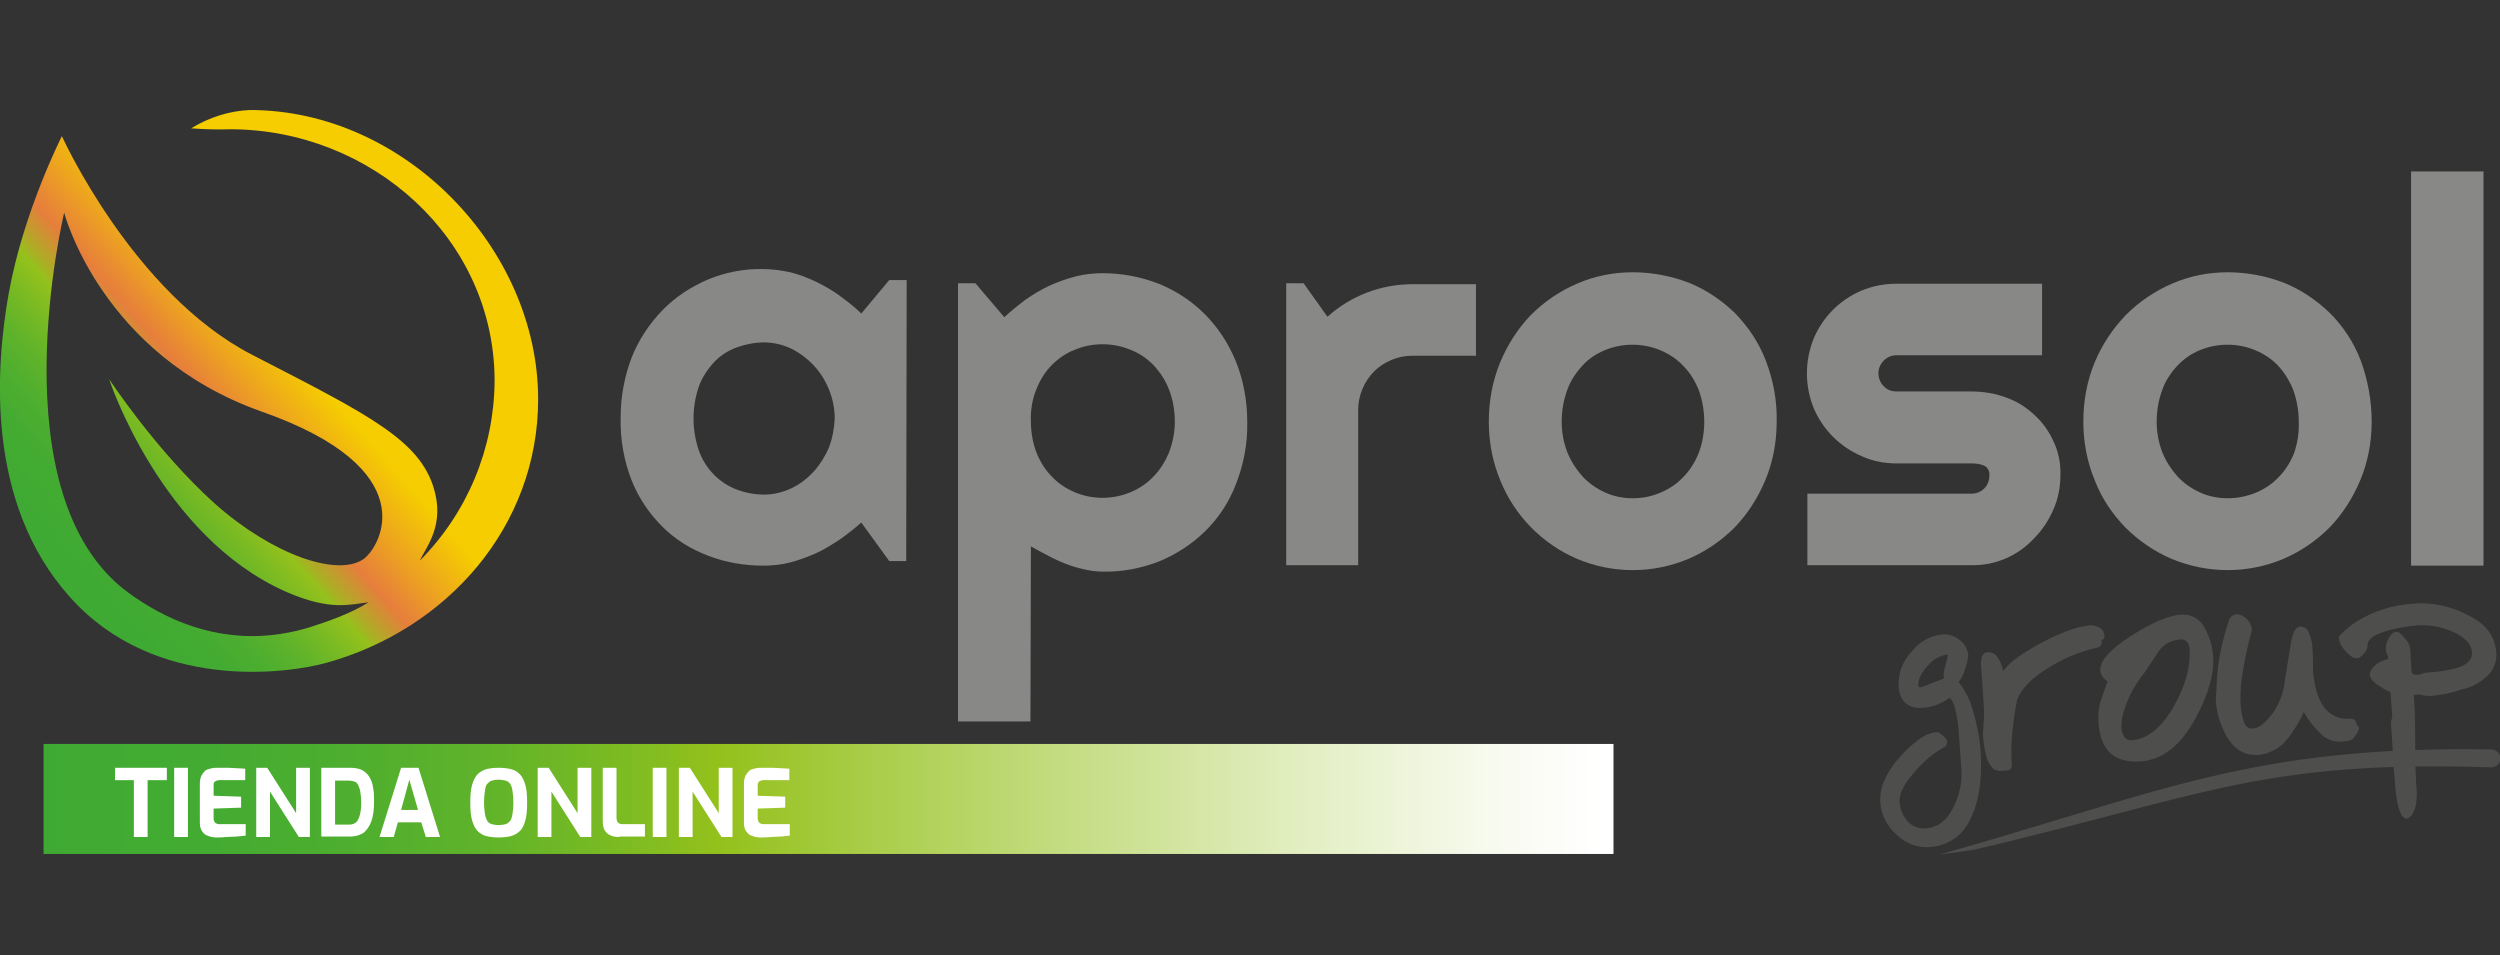
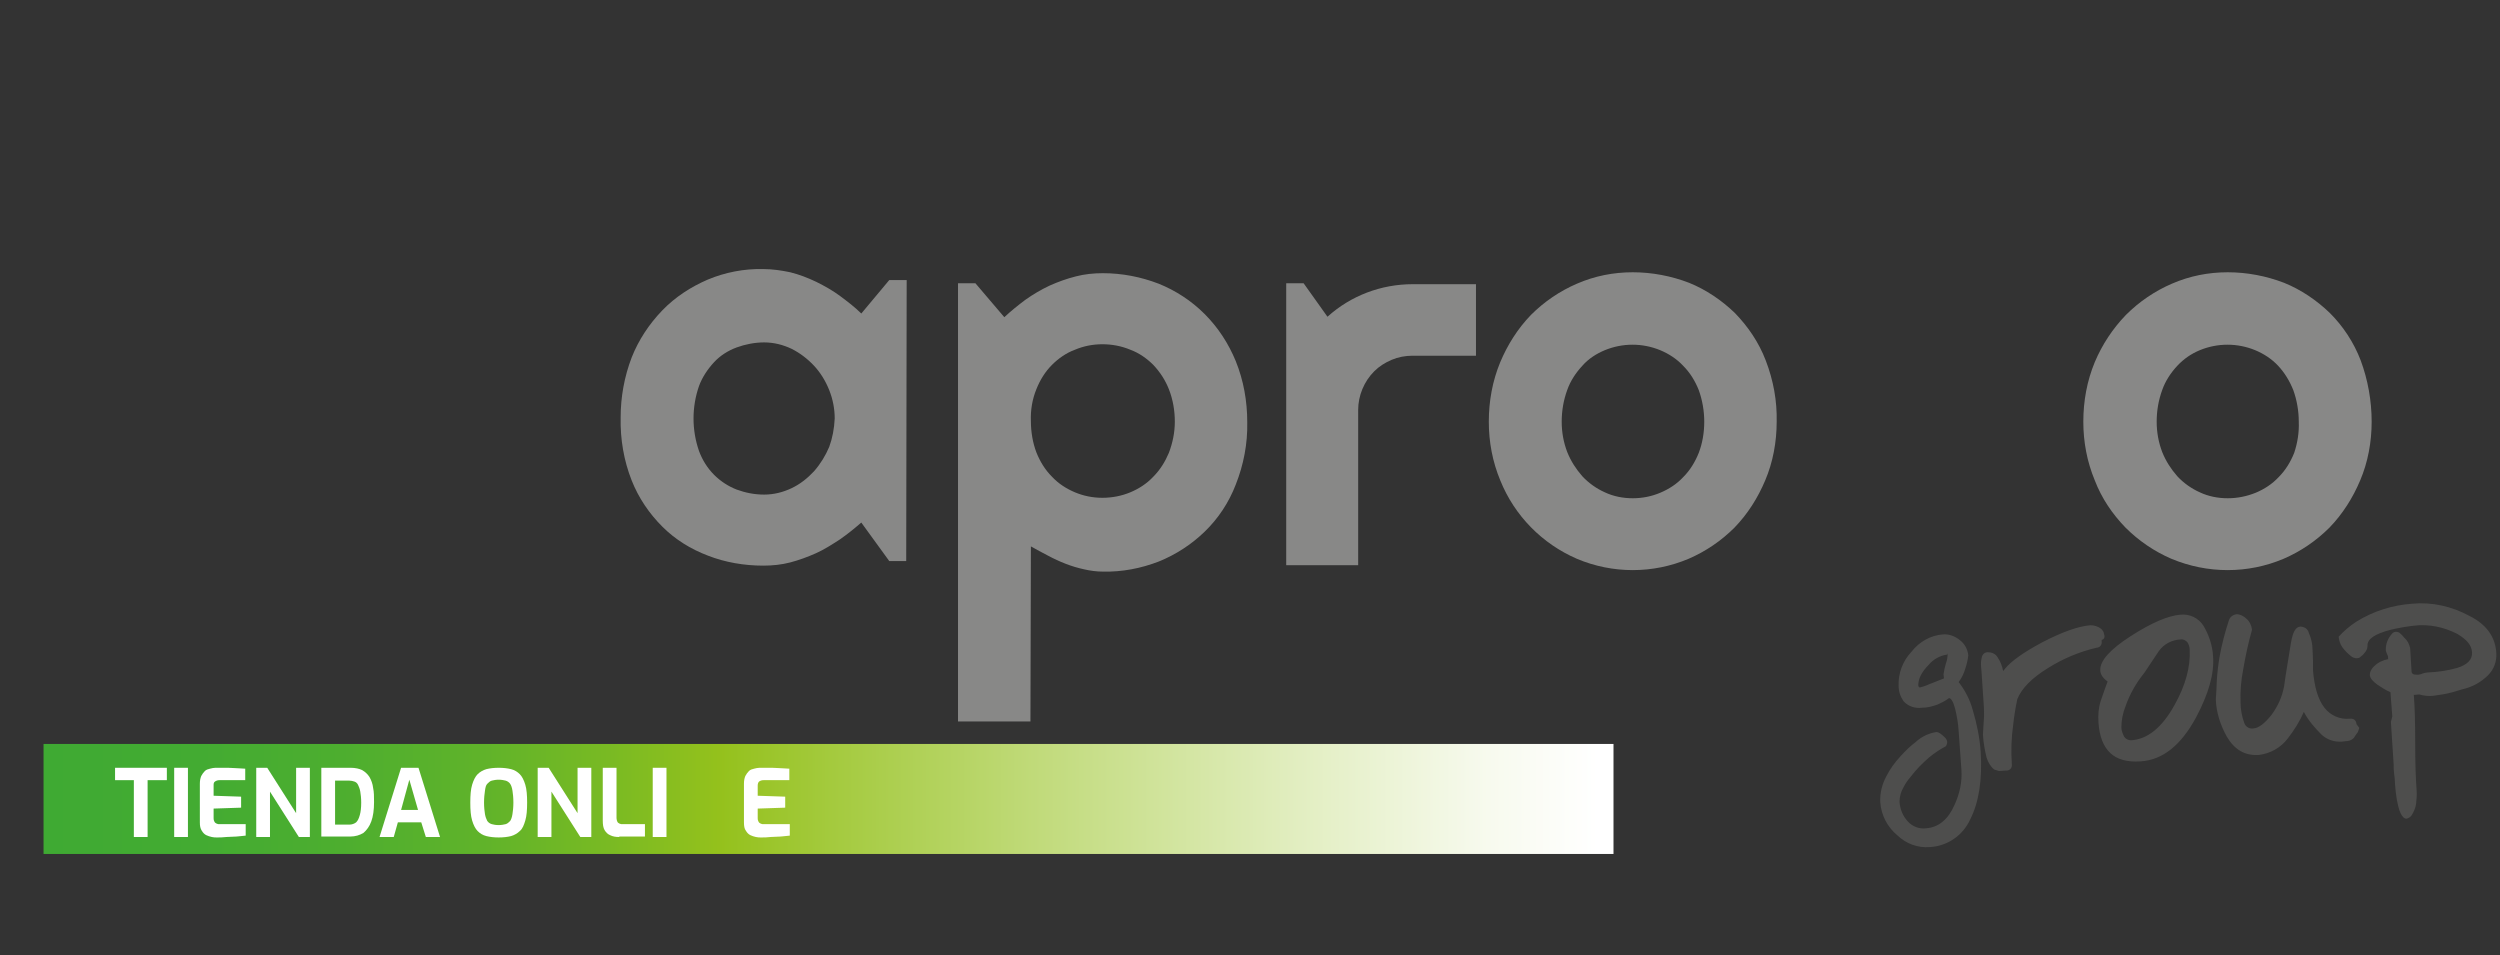
<svg xmlns="http://www.w3.org/2000/svg" version="1.1" id="Capa_1" x="0px" y="0px" viewBox="0 0 545.4 208.4" style="enable-background:new 0 0 545.4 208.4;" xml:space="preserve">
  <rect x="0" y="0" width="545.4" height="208.4" fill="#333333" stroke="none" />
  <style type="text/css">
	.st0{fill:#4E4E4D;}
	.st1{fill:#888887;}
	.st2{fill-rule:evenodd;clip-rule:evenodd;fill:#4E4E4D;}
	.st3{fill:url(#SVGID_1_);}
	.st4{fill:url(#SVGID_2_);}
	.st5{enable-background:new    ;}
	.st6{fill:#FFFFFF;}
</style>
  <path class="st0" d="M544.6,142.5c0.1,1.8-0.5,3.5-1.8,4.8c-1.6,1.6-3.5,2.6-5.7,3.1l-2,0.6c-1.4,0.4-2.9,0.6-4.3,0.8  c-1,0.1-2,0-3-0.3l-1.2,0.1c0.2,2.6,0.3,6,0.3,10.3s0.1,7.8,0.3,10.4c0.1,1,0,2-0.1,3c-0.1,0.9-0.5,1.8-1,2.6  c-0.3,0.4-0.7,0.6-1.1,0.7c-0.5,0-0.9-0.4-1.3-1.2c-0.4-0.9-0.6-1.9-0.8-2.9c-0.2-1.1-0.3-2.2-0.4-3.4c0-0.8-0.1-1.6-0.2-2.3  s-0.1-1.4-0.1-2l-0.6-9.3c0.1-0.4,0.2-0.8,0.3-1.2l-0.4-5.3c-1-0.4-1.9-1-2.8-1.6c-1.1-0.8-1.6-1.4-1.7-2.1c0-0.8,0.4-1.5,1-2  c0.8-0.8,1.9-1.3,3-1.5c0-0.3,0-0.7-0.2-1c-0.1-0.3-0.2-0.5-0.3-0.8c-0.1-1.4,0.4-2.7,1.3-3.7c0.4-0.5,1-0.6,1.6-0.3  c0.4,0.3,0.8,0.7,1.1,1.1c0.7,0.6,1.1,1.4,1.3,2.3l0.3,5c0,0.6,0.4,0.8,1.2,0.8c0.4,0,0.9-0.1,1.3-0.3c0.4-0.1,0.8-0.2,1.1-0.2  c2.2-0.1,4.3-0.4,6.4-1c2.2-0.7,3.3-1.8,3.2-3.4s-1.2-2.8-3.2-4c-2.9-1.5-6.2-2.2-9.5-1.8c-1.7,0.2-3.4,0.5-5.1,0.9  c-3.4,0.9-5.1,2-5,3.5c0,0.6-0.3,1.2-0.7,1.6c-0.3,0.4-0.7,0.7-1.1,1c-0.5,0.2-1.1,0.1-1.6-0.2c-0.8-0.6-1.5-1.3-2.1-2.1  c-0.5-0.7-0.7-1.5-0.8-2.3c1.2-1.3,2.5-2.4,3.9-3.3c3.7-2.3,7.9-3.6,12.2-3.9c4.3-0.4,8.6,0.6,12.3,2.6  C542.5,136.2,544.4,139,544.6,142.5 M514.7,158.8l-0.3,0.9c-0.3,0.4-0.6,0.8-0.9,1.3c-0.5,0.5-1.1,0.7-1.8,0.7l-0.8,0.1  c-1.6,0.1-3.2-0.4-4.4-1.5c-1.5-1.5-2.9-3.1-3.9-5c-0.9,2.1-2.1,4-3.5,5.8c-1.5,2-3.8,3.3-6.3,3.6c-3,0.2-5.3-1.1-7-4  c-1.4-2.5-2.3-5.3-2.4-8.1c0.1-1.6,0.2-2.9,0.2-3.8c0.1-1.8,0.3-3.6,0.6-5.4c0.5-2.8,1.2-5.5,2.1-8.2c0.3-0.7,0.9-1.1,1.6-1.2  c0.8,0,1.6,0.4,2.2,1c0.7,0.6,1.1,1.5,1.2,2.4c-0.8,2.8-1.4,5.6-1.9,8.5c-0.5,2.5-0.7,5-0.6,7.4c0,1.5,0.3,3,0.8,4.4  c0.3,0.9,1.2,1.4,2.1,1.2c1.1-0.1,2.4-1.1,3.9-3c1.3-1.8,2.3-3.9,2.7-6.2c0-0.3,0.5-3.4,1.5-9.5c0.4-2.3,1-3.4,2-3.5  c0.9,0,1.7,0.5,1.9,1.4c0.5,1.1,0.8,2.4,0.8,3.6c0,0.6,0.1,1.4,0.1,2.5s0,1.7,0,2c0.3,3.7,1.1,6.4,2.5,8.2c1.3,1.7,3.4,2.6,5.5,2.4  c0.9-0.1,1.4,0.3,1.5,1.2L514.7,158.8z M477.7,141.7c0-0.6-0.2-1.1-0.5-1.6c-0.4-0.4-0.9-0.7-1.5-0.6c-1.9,0.1-3.6,1-4.7,2.5  c-1.1,1.6-2.1,3.2-3.2,4.8c-1.8,2.2-3.2,4.7-4.1,7.3c-0.6,1.5-0.9,3-0.9,4.6c0,0.7,0.3,1.4,0.6,2c0.3,0.5,0.9,0.8,1.5,0.8  c3.6-0.2,6.8-2.8,9.5-7.7C476.8,149.5,477.9,145.5,477.7,141.7L477.7,141.7z M482.8,143.2c0.3,3.8-1,8.2-3.7,13.3  c-3.3,6.1-7.3,9.3-12.1,9.6c-2.9,0.2-5.1-0.4-6.6-1.8s-2.4-3.6-2.6-6.7c-0.1-1.6,0-3.2,0.5-4.7c0.5-1.4,0.9-2.7,1.5-4.2l-0.7-0.6  c-0.5-0.5-0.9-1.1-0.9-1.9c-0.1-2,2.1-4.5,6.6-7.4s8.2-4.5,10.9-4.7c2-0.2,3.9,0.7,5,2.4C481.9,138.5,482.7,140.9,482.8,143.2  L482.8,143.2z M458.5,139.6v0.3c0.1,0.7-0.3,1.3-1,1.4c0,0,0,0-0.1,0c-3.8,0.9-7.4,2.4-10.7,4.5c-3.4,2.1-5.6,4.3-6.6,6.7  c-0.4,1.9-0.7,3.7-0.9,5.6c-0.4,2.8-0.5,5.7-0.3,8.6c0.1,0.7-0.3,1.3-1,1.4c-0.1,0-0.2,0-0.3,0l-1.5,0.1l-1-0.3  c-0.8-0.6-1.4-1.6-1.7-2.6c-0.4-1.6-0.7-3.3-0.8-5c0.1-1.3,0.1-2.4,0.2-3.4s0-1.9,0-2.7l-0.5-7.5l-0.1-1.2c-0.1-0.8,0-1.6,0.2-2.3  c0.2-0.6,0.8-1,1.4-0.9c0.8,0,1.6,0.4,2,1.1c0.6,0.9,1,1.9,1.2,3l0.4-0.5c1.3-1.6,3.9-3.5,8-5.7c4.4-2.3,8-3.6,10.7-3.8  c0.8,0,1.7,0.3,2.3,0.8c0.3,0.3,0.6,0.7,0.6,1.1C459.3,139,459,139.5,458.5,139.6L458.5,139.6z M424.9,142.5l-0.1,0.3  c-1.5,0.2-3,1-4,2.2c-1.6,1.6-2.4,3.2-2.3,4.7l0.3,0.3c0.7-0.2,1.4-0.4,2-0.7l3.3-1.3l-0.1-0.9c0.1-0.8,0.3-1.6,0.5-2.3  C424.8,144,424.9,143.3,424.9,142.5L424.9,142.5z M432.1,164c0.4,6.1-0.4,11.1-2.3,14.8c-1.6,3.5-5,5.8-8.8,6  c-2.6,0.2-5.1-0.7-7-2.5c-2.2-1.8-3.6-4.4-3.8-7.3c-0.1-2,0.4-3.9,1.3-5.6c0.8-1.6,1.9-3.1,3.1-4.4c1-1.1,2.1-2.2,3.3-3.1  c1.3-1.2,2.8-1.9,4.5-2.2c0.4,0,0.7,0.2,1,0.4c0.4,0.3,0.7,0.6,1,0.9c0.2,0.2,0.4,0.6,0.4,0.9c0,0.3-0.1,0.6-0.3,0.9  c-1.3,0.7-2.5,1.5-3.6,2.4c-1.5,1.3-2.9,2.7-4.1,4.3c-0.6,0.7-1.1,1.4-1.5,2.2c-0.6,1-0.9,2.1-0.9,3.2c0.1,1.6,0.7,3.1,1.8,4.3  c1,1.1,2.5,1.7,4,1.5c2.7-0.2,4.8-1.9,6.2-5.1c1.1-2.4,1.7-5,1.5-7.7l-0.6-8.4c-0.1-1.7-0.4-3.4-0.8-5c-0.4-1.5-0.9-2.2-1.3-2.2  c-0.8,0.6-1.6,1-2.5,1.4c-1.1,0.4-2.2,0.7-3.4,0.7c-1.5,0.2-3-0.3-4-1.4c-0.7-1-1.1-2.1-1.1-3.4c-0.1-2.7,0.9-5.4,2.8-7.4  c1.7-2.2,4.2-3.6,6.9-3.8c1.3-0.1,2.6,0.4,3.6,1.2c1.1,0.8,1.8,2.1,1.9,3.4c-0.1,0.9-0.3,1.8-0.6,2.7c-0.3,1.1-0.8,2.2-1.5,3.1  c1.4,1.8,2.5,3.9,3.1,6.2C431.3,158,431.9,161,432.1,164L432.1,164z" />
  <path class="st1" d="M256.3,92L256.3,92c0-2.4-0.4-4.8-1.3-7.1c-0.8-2-1.9-3.7-3.4-5.3c-1.4-1.4-3.1-2.6-5-3.3  c-1.9-0.8-4-1.2-6.1-1.2c-2.1,0-4.1,0.4-6,1.2c-1.9,0.7-3.6,1.9-5,3.3c-1.5,1.5-2.6,3.3-3.4,5.3c-0.9,2.2-1.3,4.6-1.2,7  c0,2.3,0.4,4.7,1.2,6.8c0.8,2,1.9,3.8,3.4,5.3c1.4,1.5,3.1,2.6,5,3.4c1.9,0.8,3.9,1.2,6,1.2c2.1,0,4.2-0.4,6.1-1.2  c1.9-0.8,3.6-1.9,5-3.4c1.5-1.5,2.6-3.3,3.4-5.2C255.8,96.7,256.3,94.4,256.3,92 M224.8,157.4h-15.8V61.8h3.8l6.3,7.4  c1.5-1.4,3-2.6,4.6-3.8c1.7-1.2,3.4-2.2,5.3-3.1c1.8-0.8,3.7-1.5,5.7-2c1.9-0.5,3.9-0.7,5.9-0.7c4.2,0,8.3,0.8,12.2,2.3  c3.7,1.5,7.1,3.7,10,6.6c2.9,2.9,5.2,6.4,6.8,10.3c1.7,4.2,2.5,8.7,2.5,13.3c0.1,4.7-0.8,9.3-2.5,13.6c-1.5,3.9-3.8,7.4-6.8,10.3  c-2.9,2.8-6.3,5-10,6.5c-3.9,1.5-8,2.3-12.2,2.2c-1.4,0-2.8-0.2-4.1-0.5c-1.4-0.3-2.7-0.7-4-1.2c-1.3-0.5-2.6-1.1-3.9-1.8  s-2.5-1.3-3.7-2L224.8,157.4z" />
  <path class="st1" d="M296.3,123.3h-15.7V61.8h3.8l5.2,7.3c5.1-4.6,11.7-7.1,18.6-7.1H322v15.6h-13.8c-1.6,0-3.2,0.3-4.6,0.9  c-1.4,0.6-2.7,1.4-3.8,2.5c-2.2,2.2-3.5,5.3-3.5,8.4L296.3,123.3z" />
  <path class="st1" d="M371.8,92L371.8,92c0-2.3-0.4-4.7-1.2-6.9c-0.8-2-1.9-3.8-3.4-5.3c-1.4-1.5-3.1-2.6-5-3.4  c-3.9-1.6-8.2-1.6-12.1,0c-1.9,0.8-3.6,1.9-4.9,3.4c-1.4,1.5-2.6,3.3-3.3,5.3c-0.8,2.2-1.2,4.5-1.2,6.9c0,2.3,0.4,4.5,1.2,6.6  c0.8,2,1.9,3.7,3.3,5.3c1.4,1.5,3.1,2.7,4.9,3.5c1.9,0.9,4,1.3,6.1,1.3c2.1,0,4.1-0.4,6-1.2c1.9-0.8,3.6-1.9,5-3.4  c1.5-1.5,2.6-3.3,3.4-5.3C371.4,96.7,371.8,94.4,371.8,92 M387.6,92c0,4.4-0.8,8.8-2.5,12.8c-1.6,3.8-3.8,7.3-6.7,10.3  c-2.9,2.9-6.3,5.2-10,6.8c-7.8,3.3-16.6,3.3-24.4,0c-7.6-3.3-13.6-9.4-16.7-17.1c-1.7-4.1-2.5-8.4-2.5-12.8c0-4.5,0.8-8.9,2.5-13  c1.6-3.8,3.8-7.3,6.7-10.3c2.9-2.9,6.3-5.2,10-6.8c3.9-1.7,8-2.5,12.2-2.5c4.2,0,8.4,0.8,12.3,2.3c3.7,1.5,7.1,3.8,10,6.6  c2.9,3,5.2,6.4,6.7,10.3C386.9,83,387.7,87.5,387.6,92L387.6,92z" />
-   <path class="st1" d="M430.1,123.3h-35.8v-15.6h35.8c2.2,0,3.9-1.7,3.9-3.9c0,0,0,0,0,0c0.1-0.9-0.3-1.8-1.1-2.2  c-0.9-0.4-1.8-0.5-2.8-0.5h-16.4c-2.6,0-5.2-0.5-7.6-1.6c-2.3-1-4.4-2.4-6.2-4.2c-1.8-1.8-3.2-3.9-4.2-6.2c-2-4.9-2-10.4,0-15.3  c2-4.7,5.7-8.4,10.4-10.4c2.4-1,5-1.5,7.6-1.5h31.8v15.6h-31.8c-2.1,0-3.9,1.8-3.9,3.9c0,1.1,0.4,2.1,1.1,2.8  c0.7,0.8,1.7,1.2,2.8,1.2h16.3c2.6,0,5.2,0.4,7.6,1.3c2.3,0.8,4.4,2.1,6.2,3.8c1.8,1.6,3.2,3.6,4.2,5.8c1.1,2.3,1.6,4.9,1.5,7.4  c0,2.6-0.5,5.2-1.6,7.6c-1,2.3-2.4,4.4-4.2,6.2C440.2,121.3,435.2,123.4,430.1,123.3" />
  <path class="st1" d="M501.5,92L501.5,92c0-2.3-0.4-4.7-1.2-6.9c-0.8-2-1.9-3.8-3.3-5.3c-1.4-1.5-3.1-2.6-5-3.4  c-3.9-1.6-8.2-1.6-12.1,0c-1.9,0.8-3.5,1.9-4.9,3.4c-1.4,1.5-2.6,3.3-3.3,5.3c-0.8,2.2-1.2,4.5-1.2,6.9c0,2.3,0.4,4.5,1.2,6.6  c0.8,2,1.9,3.7,3.3,5.3c1.4,1.5,3.1,2.7,4.9,3.5c1.9,0.9,4,1.3,6.1,1.3c2.1,0,4.1-0.4,6.1-1.2c1.9-0.8,3.6-1.9,5-3.4  c1.5-1.5,2.6-3.3,3.4-5.3C501.2,96.7,501.6,94.4,501.5,92 M517.4,92c0,4.4-0.8,8.8-2.5,12.8c-1.6,3.8-3.8,7.3-6.7,10.3  c-2.9,2.9-6.3,5.2-10,6.8c-7.8,3.3-16.6,3.3-24.5,0c-3.7-1.6-7.1-3.9-10-6.8c-2.9-3-5.2-6.4-6.7-10.3c-1.7-4.1-2.5-8.4-2.5-12.8  c0-4.5,0.8-8.9,2.5-13c1.6-3.8,3.9-7.3,6.8-10.3c2.9-2.9,6.3-5.2,10-6.8c3.9-1.7,8-2.5,12.2-2.5c4.2,0,8.4,0.8,12.3,2.3  c3.7,1.5,7.1,3.8,10,6.6c2.9,2.9,5.2,6.4,6.7,10.3C516.6,82.9,517.4,87.5,517.4,92L517.4,92z" />
-   <rect x="526" y="37.4" class="st1" width="15.8" height="86" />
  <path class="st1" d="M182.1,91.3L182.1,91.3c0-2.1-0.4-4.2-1.2-6.2c-0.8-2-1.9-3.8-3.3-5.3c-1.4-1.5-3.1-2.8-4.9-3.7  c-1.9-0.9-3.9-1.4-6-1.4c-2,0-4.1,0.4-6,1.1c-1.9,0.7-3.6,1.8-4.9,3.2c-1.4,1.5-2.6,3.3-3.3,5.2c-0.8,2.3-1.2,4.7-1.2,7.1  c0,2.4,0.4,4.8,1.2,7.1c0.7,1.9,1.8,3.7,3.3,5.2c1.4,1.4,3.1,2.5,4.9,3.2c1.9,0.7,3.9,1.1,6,1.1c2.1,0,4.1-0.5,6-1.4  c1.9-0.9,3.5-2.2,4.9-3.7c1.4-1.6,2.5-3.4,3.3-5.3C181.6,95.6,182,93.5,182.1,91.3 M197.7,122.4H194l-6.1-8.4  c-1.5,1.3-3.1,2.6-4.7,3.7c-1.7,1.1-3.4,2.2-5.2,3c-1.8,0.8-3.7,1.5-5.6,2c-1.9,0.5-3.9,0.7-5.9,0.7c-4.1,0-8.3-0.7-12.1-2.2  c-3.7-1.4-7.1-3.5-9.9-6.3c-2.9-2.9-5.2-6.3-6.7-10.1c-1.7-4.3-2.5-9-2.4-13.7c0-4.5,0.8-8.9,2.4-13.1c1.5-3.8,3.8-7.3,6.7-10.3  c2.8-2.9,6.2-5.1,9.9-6.7c3.8-1.6,8-2.4,12.1-2.3c2,0,4,0.3,5.9,0.7c2,0.5,3.8,1.2,5.7,2.1c1.8,0.9,3.6,1.9,5.2,3.1  c1.6,1.2,3.2,2.4,4.6,3.8l6.1-7.3h3.8L197.7,122.4z" />
-   <path class="st2" d="M543.3,167.4c-46.5-1.5-60.6,5.2-103.2,15.7c-11.1,2.7-7.9,2.1-16.9,3.3c47.8-13.4,67.9-23.8,120.4-22.9  c1.1,0.1,2,1,1.9,2.1C545.4,166.7,544.4,167.5,543.3,167.4" />
  <linearGradient id="SVGID_1_" gradientUnits="userSpaceOnUse" x1="12.626" y1="93.365" x2="62.146" y2="137.105" gradientTransform="matrix(1 0 0 -1 0 211.291)">
    <stop offset="0" style="stop-color:#3FAA33" />
    <stop offset="0.13" style="stop-color:#43AB32" />
    <stop offset="0.24" style="stop-color:#4DAE2F" />
    <stop offset="0.35" style="stop-color:#60B32A" />
    <stop offset="0.45" style="stop-color:#79BA23" />
    <stop offset="0.54" style="stop-color:#94C11C" />
    <stop offset="0.57" style="stop-color:#A9B024" />
    <stop offset="0.65" style="stop-color:#D58C35" />
    <stop offset="0.68" style="stop-color:#E67E3C" />
    <stop offset="0.82" style="stop-color:#EDA41F" />
    <stop offset="0.99" style="stop-color:#F5CD00" />
  </linearGradient>
-   <path class="st3" d="M54.5,24c-4.5,0.2-8.9,1.6-12.8,4c2.8,0.2,5.7,0.3,8.5,0.2c30.8,0,57.7,23.8,57.7,54.9  c-0.1,14.7-5.9,28.7-16.3,39.2c1-2.4,5.1-7,3.4-14.4c-2.6-11.6-14-17.1-40-30.5S13.5,29.7,13.5,29.7S5.1,46.2,1.9,64  c-2.8,15.8-5.2,45.5,13.3,66.2c18.6,20.9,47.8,16.7,56,14.4c26.4-7.3,46.2-29.8,46.2-57.5C117.4,54.3,88.3,24,54.5,24z M62.4,129.1  c9.8,4.3,14.1,2.7,18,2.3c-3.8,2.4-8.6,4.1-13,5.5c-6.4,1.9-21.7,5.3-39.4-7.6c-28.9-21.2-14-82.9-14-82.9s8,31,43.1,43.4  c35.6,12.5,26,29.3,22.3,32.1c-5.7,4.1-20-0.9-32.5-12C34.1,98.4,23.8,82.7,23.8,82.7S35,117,62.4,129.1z" />
  <linearGradient id="SVGID_2_" gradientUnits="userSpaceOnUse" x1="9.54" y1="37" x2="352" y2="37" gradientTransform="matrix(1 0 0 -1 0 211.291)">
    <stop offset="0" style="stop-color:#3FAA33" />
    <stop offset="0.1" style="stop-color:#43AB32" />
    <stop offset="0.19" style="stop-color:#4DAE2F" />
    <stop offset="0.28" style="stop-color:#60B32A" />
    <stop offset="0.36" style="stop-color:#79BA23" />
    <stop offset="0.43" style="stop-color:#94C11C" />
    <stop offset="0.63" style="stop-color:#C0DA79" />
    <stop offset="0.8" style="stop-color:#E2EEC1" />
    <stop offset="0.92" style="stop-color:#F7FAEE" />
    <stop offset="0.99" style="stop-color:#FFFFFF" />
  </linearGradient>
  <rect x="9.5" y="162.3" class="st4" width="342.5" height="24" />
  <g class="st5">
    <path class="st6" d="M29.2,182.6v-12.4h-4.1v-2.7h11.3v2.7h-4.2v12.4H29.2z" />
    <path class="st6" d="M38,182.6v-15.1h3v15.1H38z" />
    <path class="st6" d="M47.3,182.7c-0.3,0-0.7,0-1.1-0.1c-0.4-0.1-0.8-0.2-1.2-0.4c-0.4-0.2-0.7-0.5-1-1s-0.4-1-0.4-1.8V171   c0-0.7,0.1-1.2,0.3-1.7c0.2-0.4,0.5-0.8,0.8-1.1c0.3-0.3,0.7-0.4,1.1-0.5s0.8-0.2,1.2-0.2c1,0,1.9,0,2.7,0c0.8,0,1.5,0.1,2.1,0.1   c0.6,0,1.2,0.1,1.7,0.1v2.5h-5.6c-0.4,0-0.7,0.1-1,0.3s-0.3,0.5-0.3,0.9v2.2l6,0.2v2.4l-6,0.2v2.1c0,0.4,0.1,0.6,0.2,0.8   c0.1,0.2,0.3,0.3,0.5,0.4c0.2,0.1,0.4,0.1,0.6,0.1h5.7v2.5c-0.6,0.1-1.3,0.1-2,0.2c-0.7,0-1.5,0.1-2.2,0.1   C48.6,182.7,47.9,182.7,47.3,182.7z" />
    <path class="st6" d="M55.9,182.6v-15.1h2.4l6.3,9.9v-9.9h3v15.1h-2.4l-6.3-9.9v9.9H55.9z" />
  </g>
  <g class="st5">
    <path class="st6" d="M70.1,182.6v-15.1h6.4c1,0,1.9,0.2,2.5,0.5c0.7,0.4,1.2,0.9,1.6,1.5c0.4,0.7,0.7,1.5,0.8,2.4   c0.2,0.9,0.2,1.9,0.2,3.1c0,1.7-0.2,3.1-0.6,4.2c-0.4,1.1-1,1.9-1.7,2.5c-0.8,0.5-1.8,0.8-2.9,0.8H70.1z M73.1,179.9h3.1   c0.6,0,1.1-0.2,1.5-0.5c0.4-0.4,0.6-0.9,0.8-1.6c0.2-0.7,0.3-1.6,0.3-2.7c0-1-0.1-1.8-0.2-2.4c-0.1-0.6-0.3-1.1-0.5-1.5   c-0.2-0.4-0.5-0.6-0.8-0.7c-0.3-0.1-0.7-0.2-1.1-0.2h-3.1V179.9z" />
  </g>
  <g class="st5">
    <path class="st6" d="M82.8,182.6l4.7-15.1h3.8l4.7,15.1h-3.1l-1-3.2h-5.1l-0.9,3.2H82.8z M87.5,176.7h3.7l-1.9-6.6L87.5,176.7z" />
    <path class="st6" d="M108.8,182.7c-1,0-1.9-0.1-2.7-0.3c-0.8-0.2-1.4-0.6-1.9-1.1s-0.9-1.3-1.2-2.3c-0.3-1-0.4-2.3-0.4-3.9   s0.1-2.9,0.4-3.9c0.3-1,0.7-1.8,1.2-2.3c0.5-0.5,1.2-0.9,1.9-1.1c0.8-0.2,1.7-0.3,2.7-0.3c1,0,1.9,0.1,2.7,0.3   c0.8,0.2,1.4,0.6,1.9,1.1c0.5,0.5,0.9,1.3,1.2,2.3c0.3,1,0.4,2.3,0.4,3.9s-0.1,2.9-0.4,3.9c-0.3,1-0.6,1.8-1.2,2.3   c-0.5,0.5-1.2,0.9-1.9,1.1C110.7,182.6,109.8,182.7,108.8,182.7z M108.8,180c0.6,0,1.1-0.1,1.5-0.2s0.7-0.4,1-0.7   c0.2-0.3,0.4-0.8,0.5-1.5c0.1-0.6,0.2-1.5,0.2-2.5c0-1.1-0.1-2-0.2-2.6c-0.1-0.7-0.3-1.2-0.5-1.5c-0.2-0.3-0.6-0.6-1-0.7   c-0.4-0.1-0.9-0.2-1.5-0.2c-0.6,0-1.1,0.1-1.5,0.2c-0.4,0.1-0.7,0.4-1,0.7c-0.3,0.3-0.4,0.8-0.5,1.5s-0.2,1.5-0.2,2.6   c0,1,0.1,1.9,0.2,2.5s0.3,1.1,0.5,1.5c0.2,0.3,0.6,0.6,1,0.7S108.1,180,108.8,180z" />
    <path class="st6" d="M117.3,182.6v-15.1h2.4l6.3,9.9v-9.9h3v15.1h-2.4l-6.3-9.9v9.9H117.3z" />
    <path class="st6" d="M135.1,182.6c-0.8,0-1.4-0.1-2-0.4c-0.5-0.2-0.9-0.6-1.2-1.1c-0.3-0.5-0.4-1.2-0.4-2.1v-11.5h3v11   c0,0.3,0.1,0.6,0.2,0.8c0.1,0.2,0.3,0.3,0.5,0.4c0.2,0.1,0.4,0.1,0.7,0.1h4.8v2.7H135.1z" />
    <path class="st6" d="M142.4,182.6v-15.1h3v15.1H142.4z" />
-     <path class="st6" d="M148.1,182.6v-15.1h2.4l6.3,9.9v-9.9h3v15.1h-2.4l-6.3-9.9v9.9H148.1z" />
    <path class="st6" d="M166,182.7c-0.3,0-0.7,0-1.1-0.1c-0.4-0.1-0.8-0.2-1.2-0.4c-0.4-0.2-0.7-0.5-1-1c-0.3-0.4-0.4-1-0.4-1.8V171   c0-0.7,0.1-1.2,0.3-1.7c0.2-0.4,0.5-0.8,0.8-1.1c0.3-0.3,0.7-0.4,1.1-0.5s0.8-0.2,1.2-0.2c1,0,1.9,0,2.7,0c0.8,0,1.5,0.1,2.1,0.1   c0.6,0,1.2,0.1,1.7,0.1v2.5h-5.6c-0.4,0-0.7,0.1-1,0.3c-0.2,0.2-0.3,0.5-0.3,0.9v2.2l6,0.2v2.4l-6,0.2v2.1c0,0.4,0.1,0.6,0.2,0.8   c0.1,0.2,0.3,0.3,0.5,0.4c0.2,0.1,0.4,0.1,0.6,0.1h5.7v2.5c-0.6,0.1-1.3,0.1-2,0.2c-0.7,0-1.5,0.1-2.2,0.1   C167.4,182.7,166.7,182.7,166,182.7z" />
  </g>
</svg>